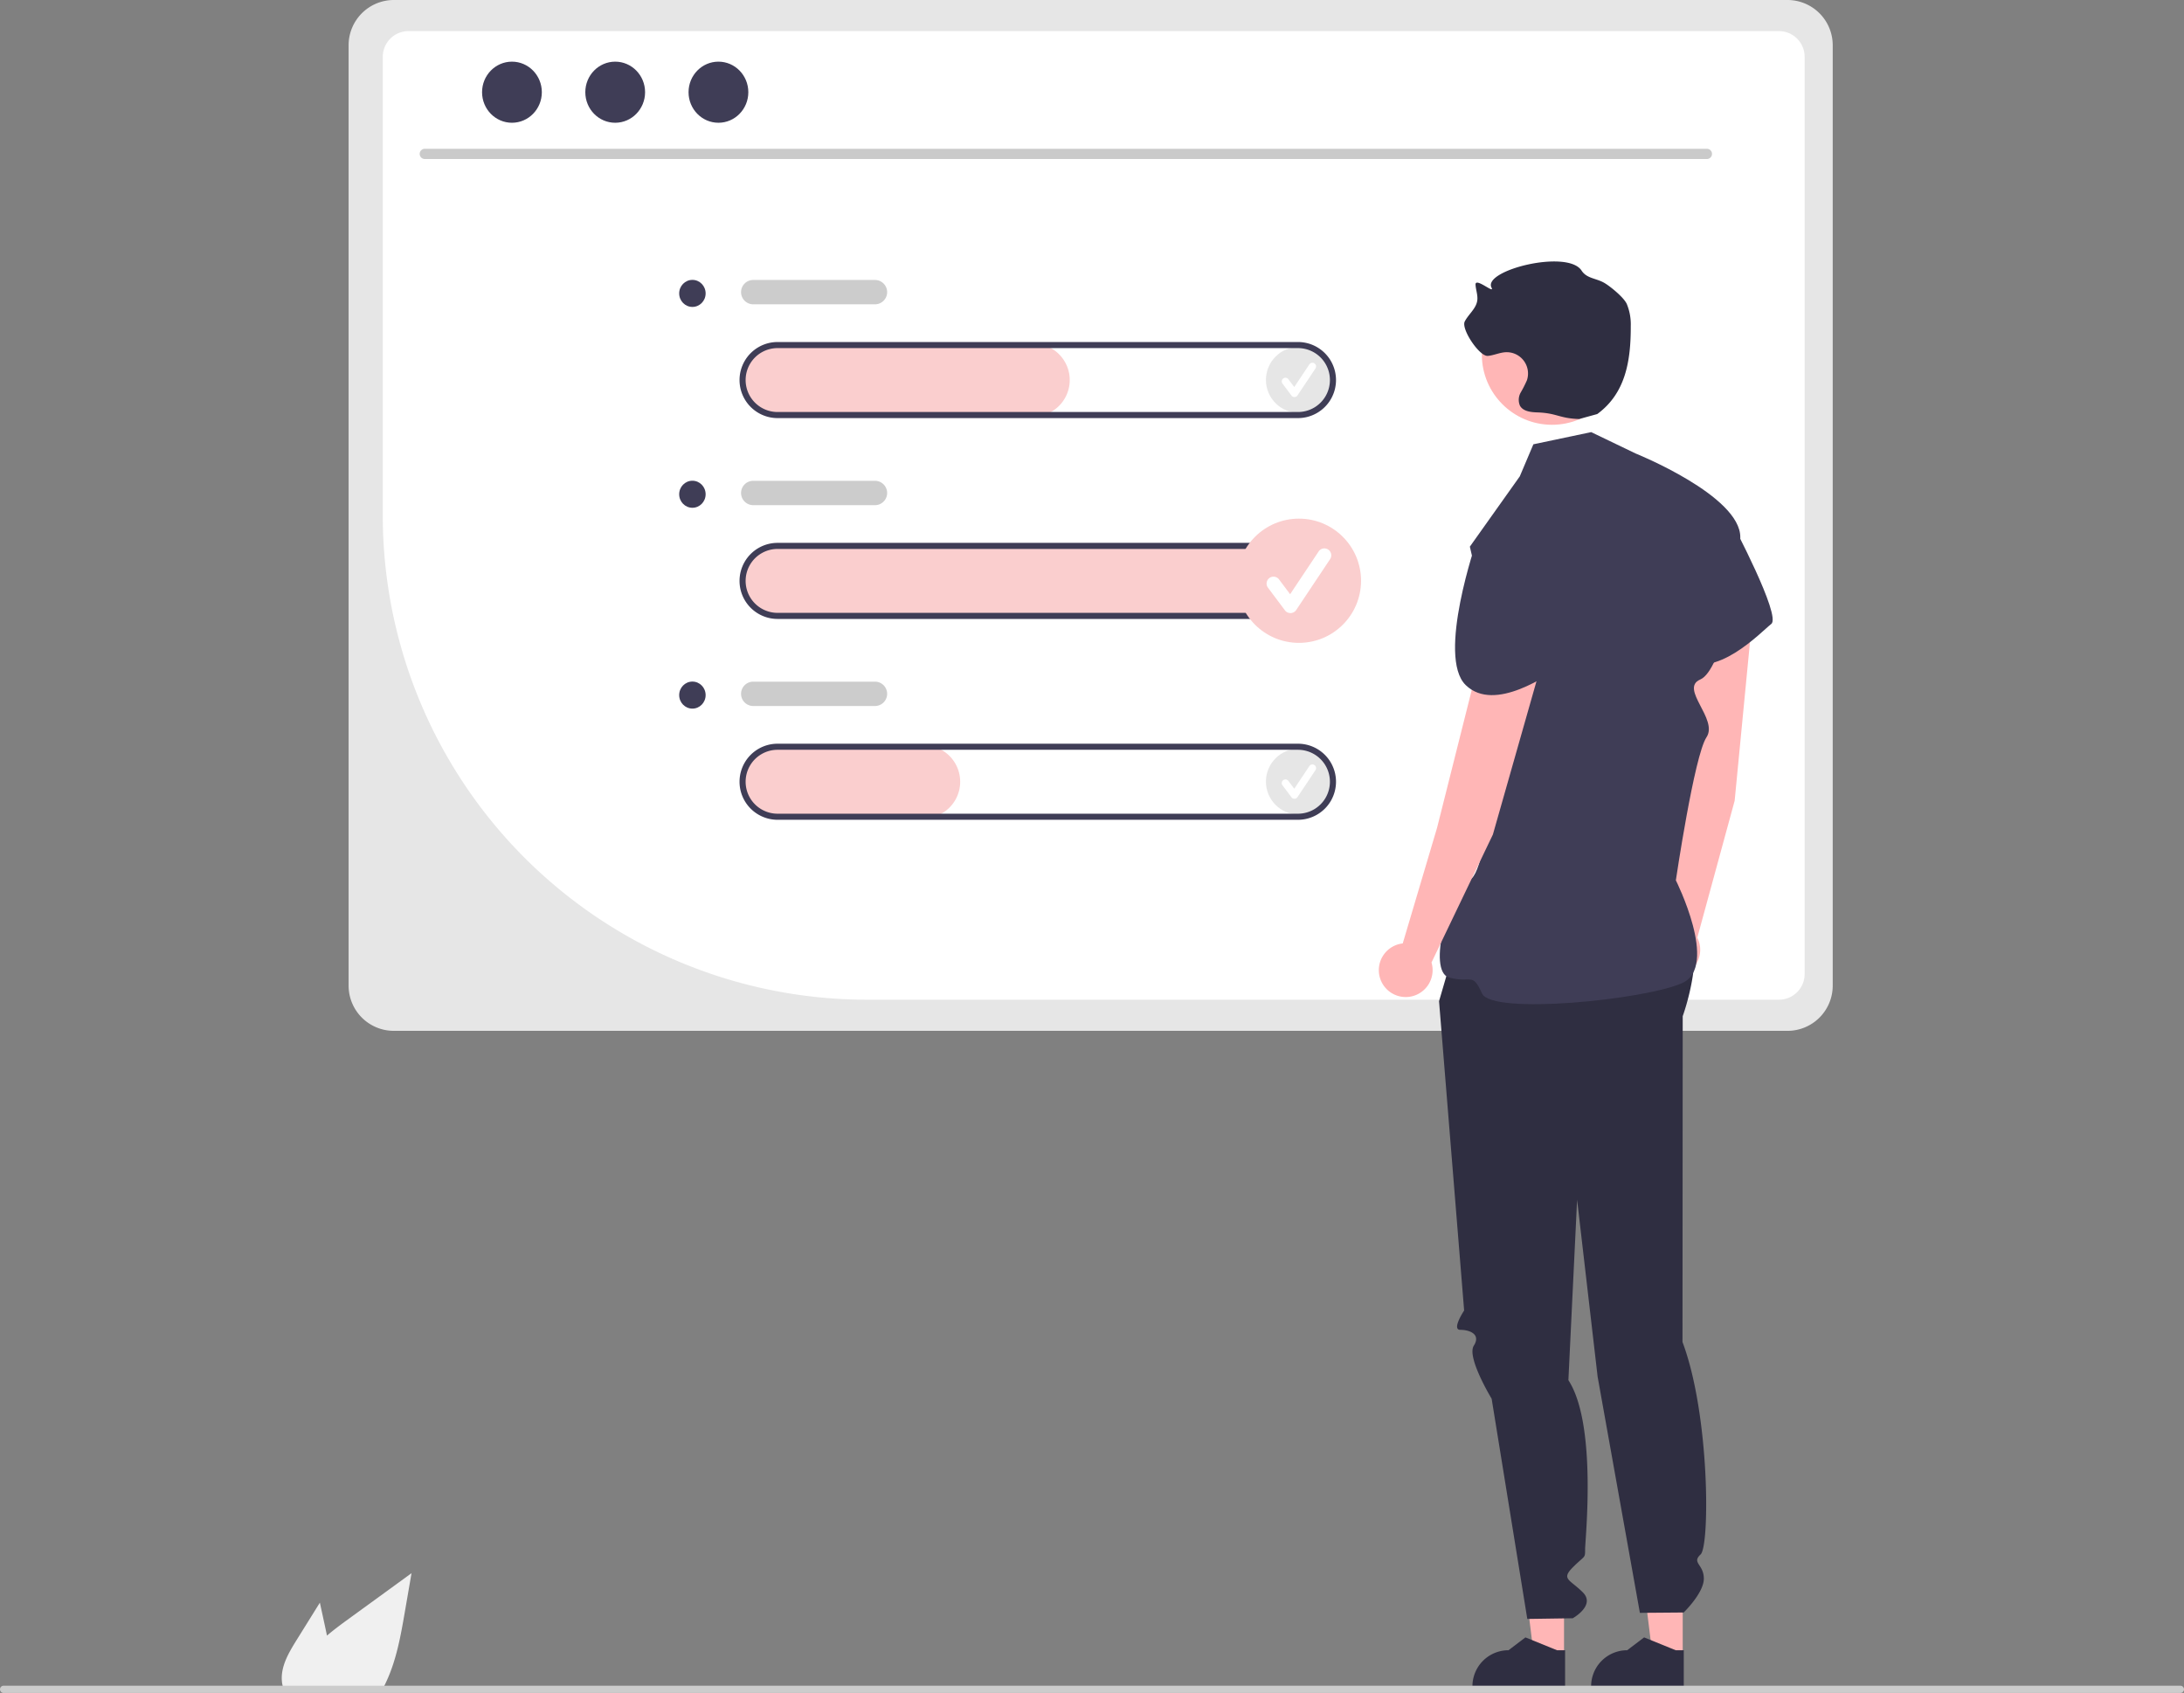
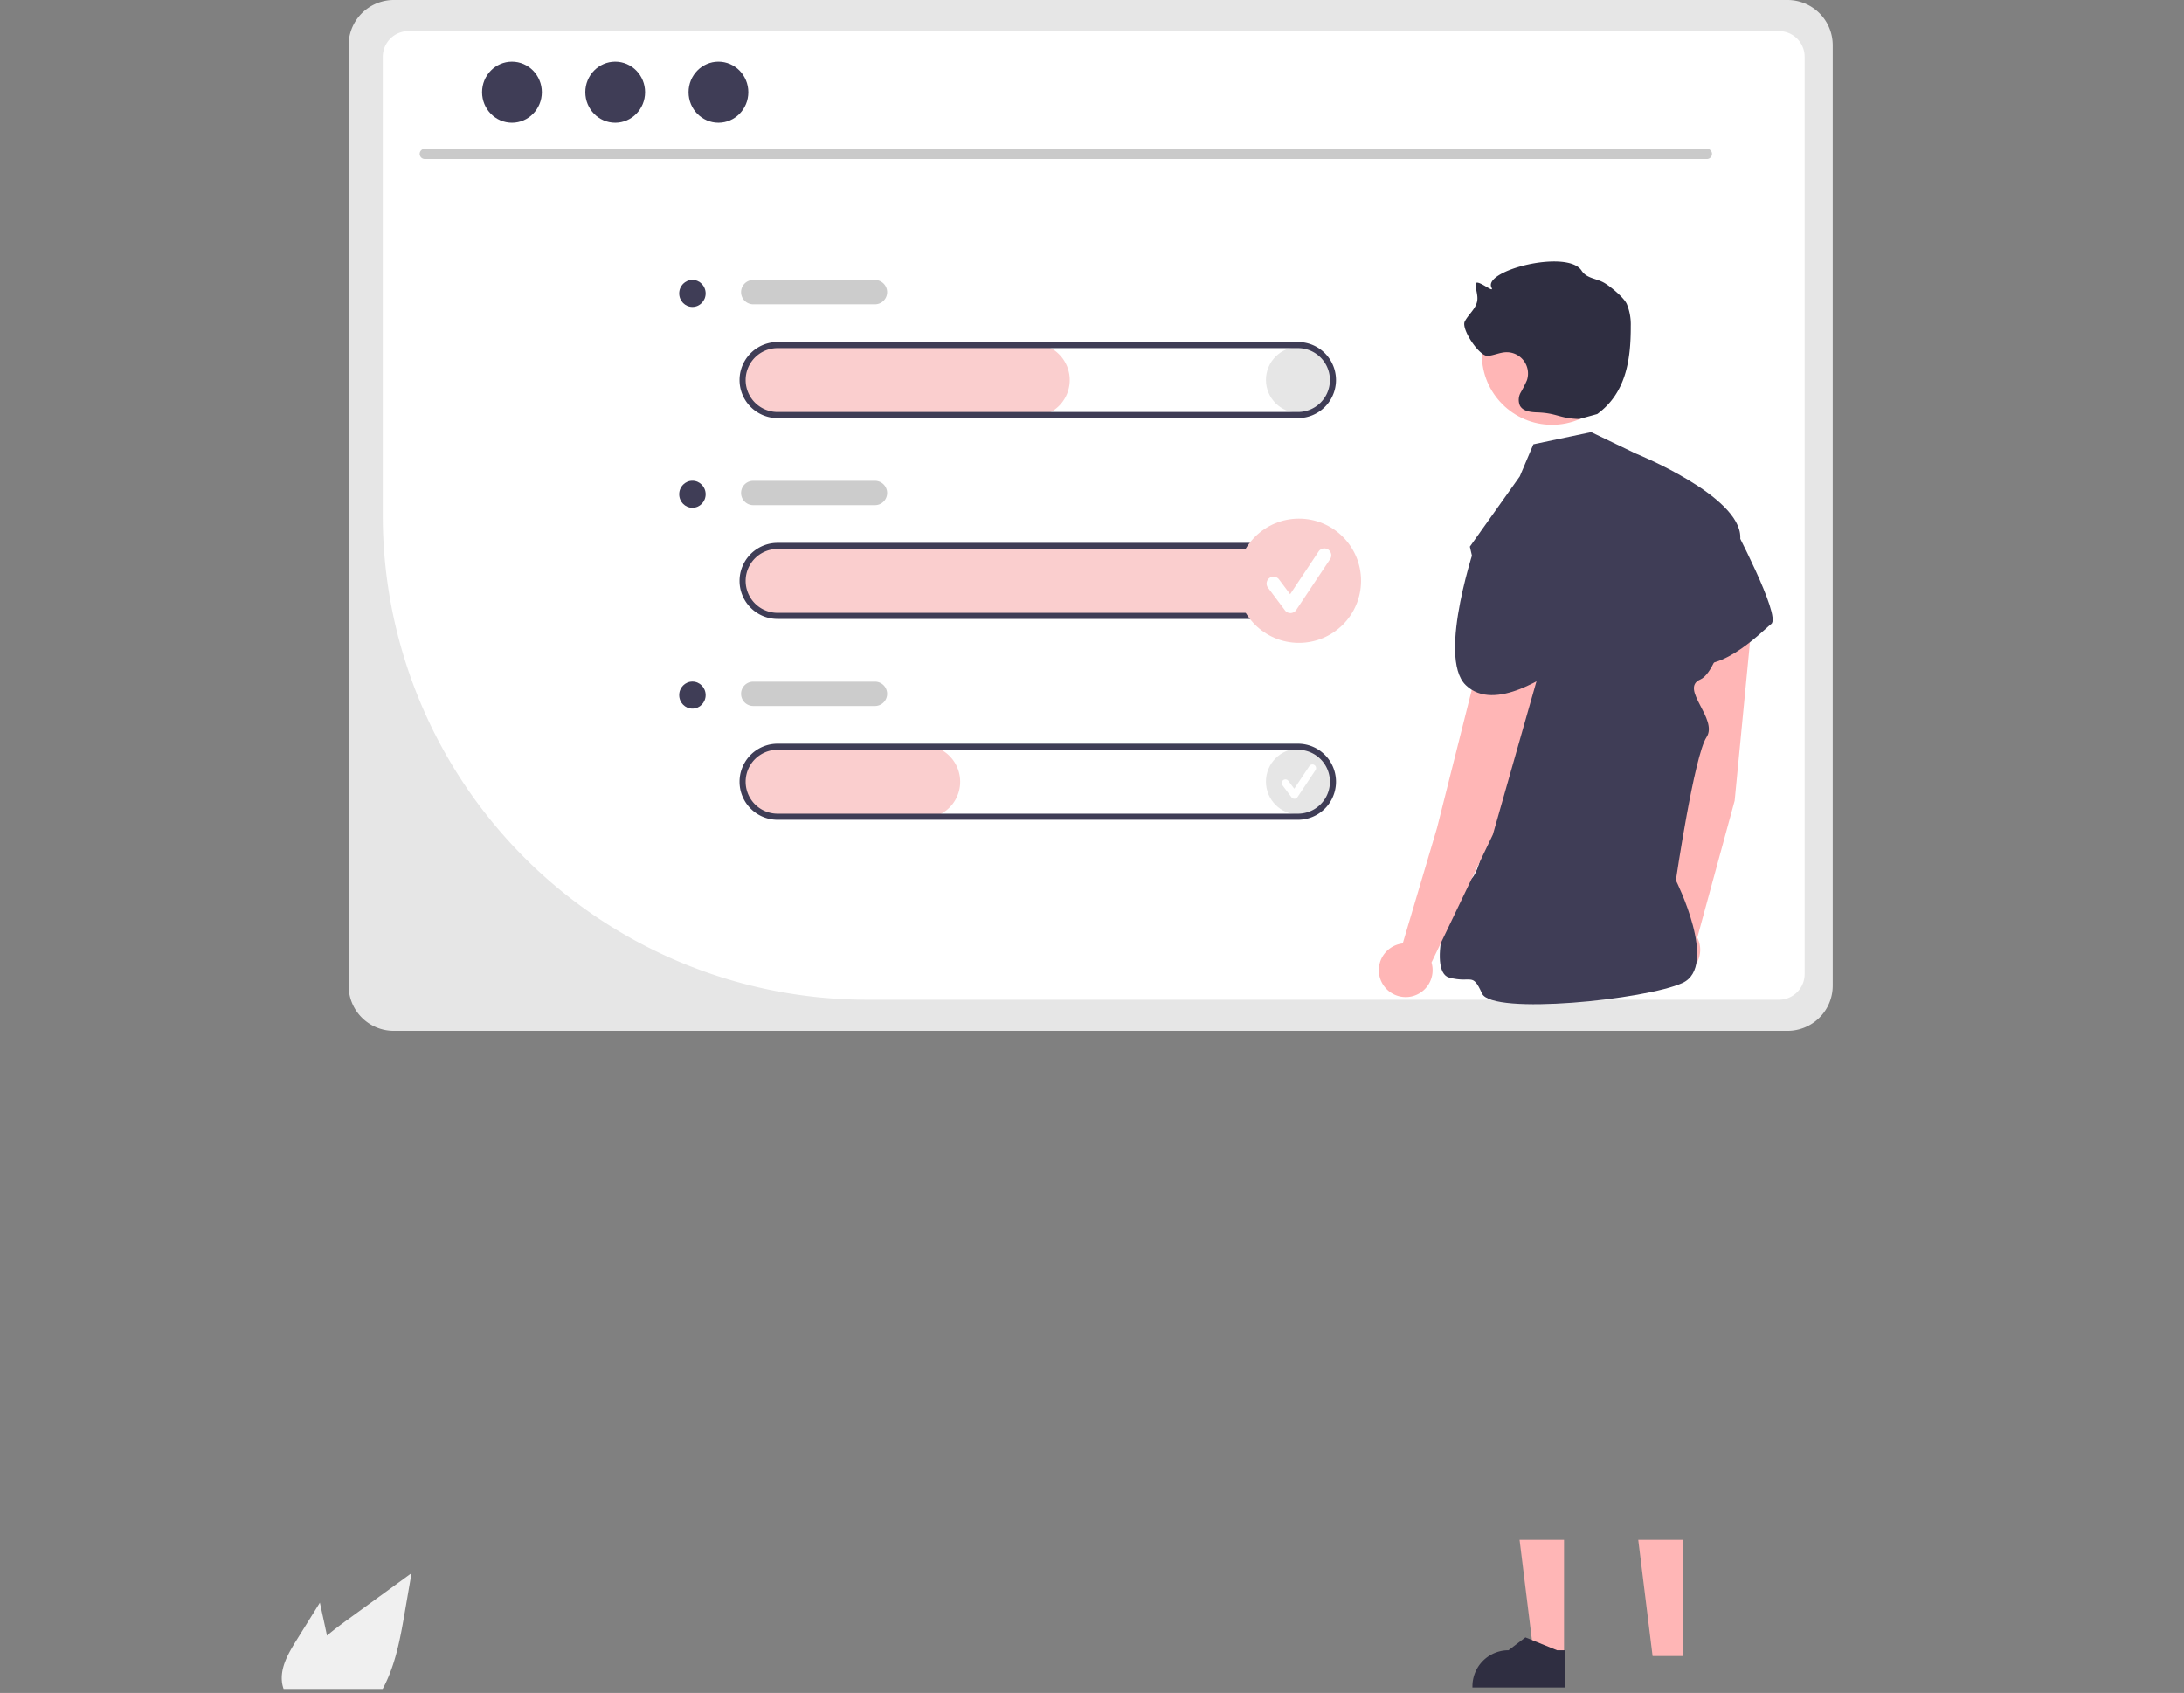
<svg xmlns="http://www.w3.org/2000/svg" width="717.67" height="556.322" data-name="Layer 1">
  <rect width="100%" height="100%" fill="#808080" stroke="none" />
  <path fill="#f0f0f0" d="m97.399 539.04 7.71-12.39 1.54 7.08c.27 1.24.54 2.5.79 3.75 2.19-1.87 4.52-3.6 6.8-5.26q10.5-7.62 20.99-15.26l-2.19 12.7c-1.35 7.82-2.76 15.8-6.1 22.95-.37.81-.77 1.61-1.2 2.39h-32.54a10.486 10.486 0 0 1-.54-2.24.773.773 0 0 1-.01-.15c-.51-4.85 2.17-9.42 4.75-13.57z" />
  <path fill="#e6e6e6" d="M587.394 0H129.397a14.868 14.868 0 0 0-14.844 14.844v309.058a14.858 14.858 0 0 0 14.844 14.844h457.997a14.858 14.858 0 0 0 14.844-14.844V14.844A14.868 14.868 0 0 0 587.394 0z" />
  <path fill="#fff" d="M584.572 328.514H284.476a159.157 159.157 0 0 1-158.691-158.692V18.676a8.456 8.456 0 0 1 8.438-8.454h450.349a8.456 8.456 0 0 1 8.438 8.454v301.4a8.448 8.448 0 0 1-8.438 8.438z" />
  <path fill="#cacaca" d="M560.933 52.247H139.544a1.676 1.676 0 0 1 0-3.351h421.39a1.676 1.676 0 0 1 0 3.351z" />
  <ellipse cx="168.229" cy="30.3" fill="#3f3d56" rx="9.821" ry="10.04" />
  <ellipse cx="202.155" cy="30.3" fill="#3f3d56" rx="9.821" ry="10.04" />
  <ellipse cx="236.081" cy="30.3" fill="#3f3d56" rx="9.821" ry="10.04" />
  <path fill="#facece" d="M426.516 202.89H255.868a12.21 12.21 0 0 1-12.325-11.18 12.007 12.007 0 0 1 11.167-12.793q.403-.027.806-.027h171a12 12 0 0 1 0 24z" />
  <circle cx="426.832" cy="124.841" r="10.841" fill="#e6e6e6" />
-   <path fill="#fff" d="M425.353 130.484a1.206 1.206 0 0 1-.965-.482l-2.957-3.944a1.206 1.206 0 1 1 1.93-1.447l1.934 2.58 4.97-7.455a1.206 1.206 0 0 1 2.012 1.33l-.005.008-5.915 8.873a1.207 1.207 0 0 1-.97.537z" />
  <circle cx="426.832" cy="256.841" r="10.841" fill="#e6e6e6" />
  <path fill="#fff" d="M425.353 262.484a1.206 1.206 0 0 1-.965-.482l-2.957-3.944a1.206 1.206 0 1 1 1.93-1.447l1.934 2.58 4.97-7.455a1.206 1.206 0 0 1 2.012 1.33l-.005.008-5.915 8.873a1.207 1.207 0 0 1-.97.537z" />
  <path fill="#facece" d="M339.516 136.89h-83.648a12.21 12.21 0 0 1-12.325-11.18 12.007 12.007 0 0 1 11.167-12.793q.403-.027.806-.027h84a12 12 0 0 1 0 24z" />
  <path fill="#3f3d56" d="M426.516 137.39h-171a12.5 12.5 0 0 1 0-25h171a12.5 12.5 0 0 1 0 25zm-171-23a10.5 10.5 0 0 0 0 21h171a10.5 10.5 0 0 0 0-21zm171 89h-171a12.5 12.5 0 0 1 0-25h171a12.5 12.5 0 0 1 0 25zm-171-23a10.5 10.5 0 0 0 0 21h171a10.5 10.5 0 0 0 0-21z" />
  <path fill="#facece" d="M303.516 268.89h-47.648a12.21 12.21 0 0 1-12.325-11.18 12.007 12.007 0 0 1 11.167-12.793q.403-.027.806-.027h48a12 12 0 0 1 0 24z" />
  <path fill="#3f3d56" d="M426.516 269.39h-171a12.5 12.5 0 0 1 0-25h171a12.5 12.5 0 0 1 0 25zm-171-23a10.5 10.5 0 0 0 0 21h171a10.5 10.5 0 0 0 0-21z" />
  <path fill="#ccc" d="M287.517 100h-40a4 4 0 0 1 0-8h40a4 4 0 0 1 0 8zm0 66h-40a4 4 0 0 1 0-8h40a4 4 0 0 1 0 8zm0 66h-40a4 4 0 0 1 0-8h40a4 4 0 0 1 0 8z" />
  <ellipse cx="227.528" cy="96.417" fill="#3f3d56" rx="4.346" ry="4.443" />
  <ellipse cx="227.528" cy="162.417" fill="#3f3d56" rx="4.346" ry="4.443" />
  <ellipse cx="227.528" cy="228.417" fill="#3f3d56" rx="4.346" ry="4.443" />
  <path fill="#ffb6b6" d="m513.946 544.191-9.901-.001-4.71-38.19 14.613.001-.002 38.19z" />
  <path fill="#2f2e41" d="m514.294 554.52-30.447-.002v-.385a11.851 11.851 0 0 1 11.851-11.85h.001l5.562-4.22 10.376 4.22h2.658z" />
  <path fill="#ffb6b6" d="m552.946 544.191-9.901-.001-4.71-38.19 14.613.001-.002 38.19z" />
-   <path fill="#2f2e41" d="m553.294 554.52-30.447-.002v-.385a11.851 11.851 0 0 1 11.851-11.85h.001l5.562-4.22 10.376 4.22h2.658zM479.874 305l-7 24 8.247 101.645S476.874 437 479.874 437s6.847 1.41 4.424 5.205 5.86 17.42 5.86 17.42L501.874 532l14.93-.22s7.59-4.229 3.33-8.504-7.26-4.276-3.26-8.276 4-2.795 4-5.898 4.008-41.015-5.496-55.559l2.864-59.295 6.744 58.161L538.874 530l14.382-.118s6.643-6.403 6.63-11.143-4.104-5.133-1.058-7.936 3.046-45.866-5.954-69.803l.07-107.071s8.842-24.03-.114-33.48S479.874 305 479.874 305z" />
  <path fill="#ffb6b6" d="m570.015 263.126 6.029-62.45a10.127 10.127 0 0 0-8.98-11.009 10.127 10.127 0 0 0-11.17 8.964q-.03.267-.044.536l-4.274 65.061-4.263 39.425a8.837 8.837 0 1 0 10.425 4.465z" />
  <path fill="#3f3d56" d="m547.407 169.022 21.722 2.723s16.276 30.679 12.926 33.282-18.488 18.847-29.648 11.4-5-47.405-5-47.405z" />
  <circle cx="509.998" cy="116.532" r="23.056" fill="#ffb6b6" />
  <path fill="#2f2e41" d="M518.907 137.698c-6.616-.217-7.217-1.964-13.833-2.182-2.107-.069-4.593-.357-5.611-2.203a4.862 4.862 0 0 1 .246-4.328 39.517 39.517 0 0 0 2.039-4.01 7.003 7.003 0 0 0-6.939-9.232c-2.013.087-3.904 1.034-5.912 1.207-2.754.238-8.842-8.854-7.575-11.31 1.234-2.39 3.718-4.194 4.108-6.856.256-1.741-.463-3.47-.561-5.228-.146-2.605 6.457 3.269 5.248.957-2.967-5.67 24.987-12.701 29.59-5.598 1.72 2.655 4.785 2.474 7.517 4.068 1.79 1.045 6.312 4.65 7.34 6.897a17.494 17.494 0 0 1 1.31 7.24c.041 11.526-1.715 22.128-11.012 28.941" />
  <path fill="#3f3d56" d="m503.874 146 19-4 14.594 7.02s34.52 13.885 34.402 27.576-6.185 43.691-13.151 46.691 6.033 13 2.033 19-10.059 46.991-10.059 46.991 14.165 28.218 2.181 33.722-62.629 10.65-65.875 3.468-3.277-3.262-10.762-5.221.008-29.432 6.762-32.196 10.753-62.764 10.753-62.764L483 179.634l16.407-23.095z" />
  <path fill="#ffb6b6" d="m490.567 274.24 17.165-60.347a10.127 10.127 0 0 0-6.853-12.445 10.127 10.127 0 0 0-12.6 6.808q-.076.258-.139.519l-15.91 63.23-11.286 38.015a8.837 8.837 0 1 0 9.452 6.269z" />
  <path fill="#3f3d56" d="m485.258 177.603 20.878 6.587s13.58 19.94 8.496 22.785-6.991 2.243-4.38 7.261 6.375 3.06 2.611 5.018-21.577 15.213-31.216 5.88 3.61-47.531 3.61-47.531z" />
-   <path fill="#ccc" d="M0 555.132a1.186 1.186 0 0 0 1.183 1.19H716.48a1.19 1.19 0 1 0 0-2.38H1.19A1.186 1.186 0 0 0 0 555.125z" />
  <circle cx="426.832" cy="190.841" r="20.412" fill="#facece" />
  <path fill="#fff" d="M424.048 201.465a2.27 2.27 0 0 1-1.817-.908l-5.568-7.425a2.27 2.27 0 0 1 3.633-2.725l3.643 4.857 9.357-14.035a2.27 2.27 0 0 1 3.787 2.505l-.009.014-11.137 16.706a2.272 2.272 0 0 1-1.826 1.01z" />
</svg>